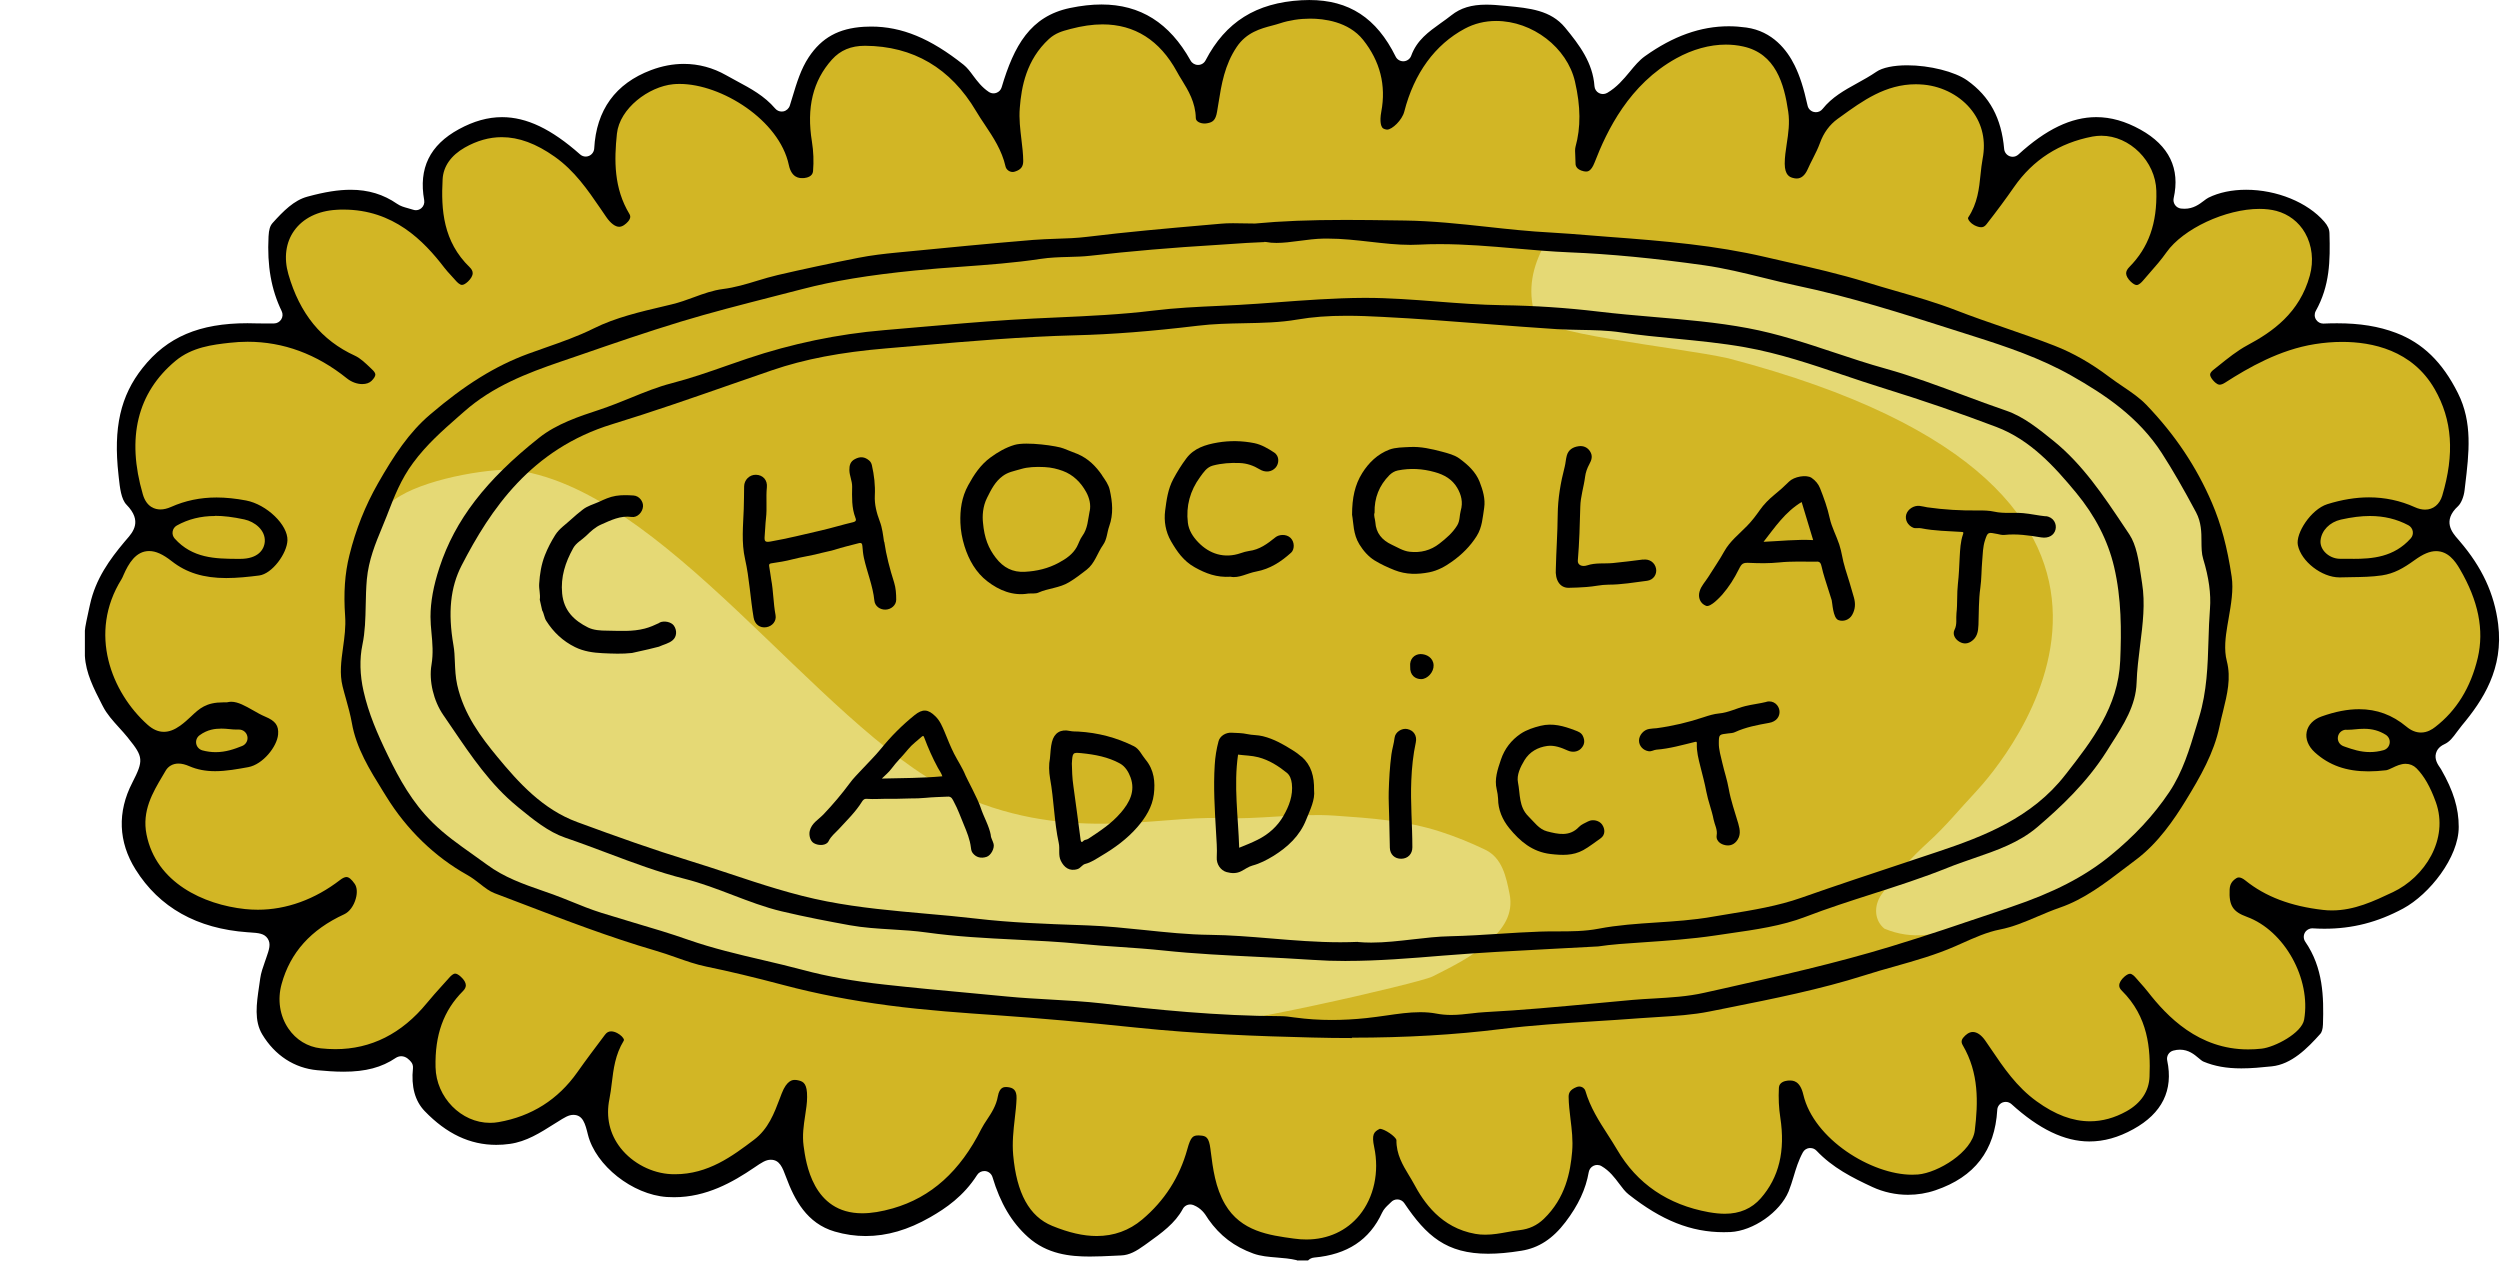
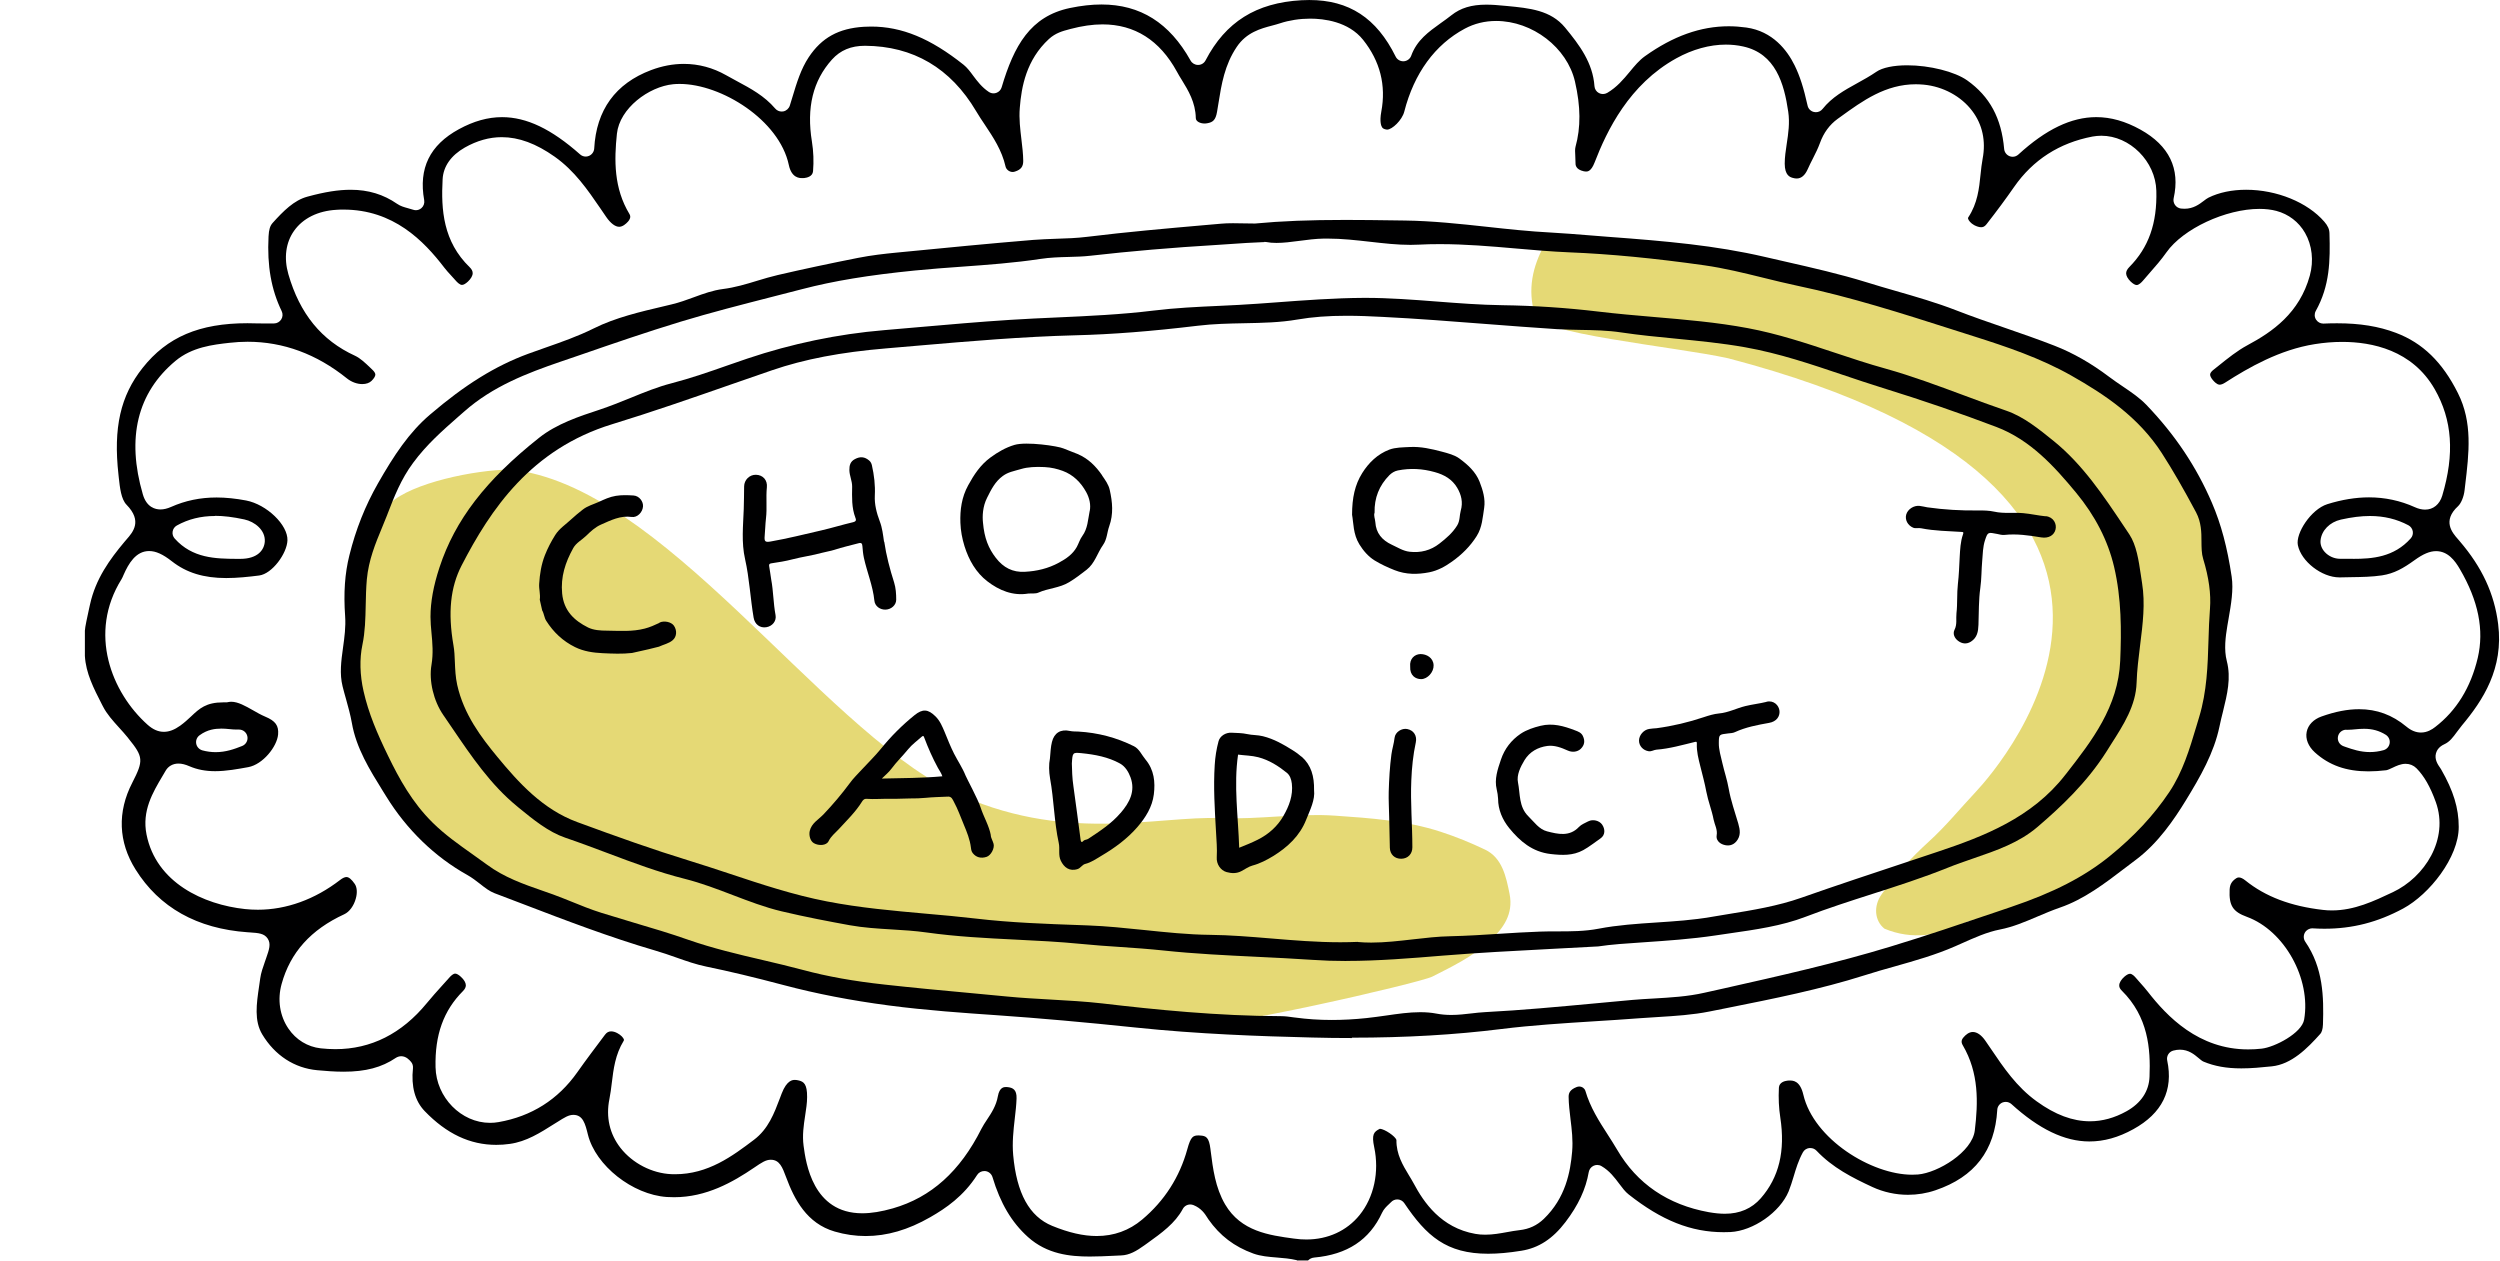
<svg xmlns="http://www.w3.org/2000/svg" fill="none" height="120" viewBox="0 0 238 120" width="238">
-   <path d="m38.363 99.819c.235-.114.477-.228.712-.342-2.072 1.146-4.494 1.666-6.858 1.474-2.464-.2-5.085-1.389-5.996-3.689-.712-1.795-.235-3.817.249-5.69.285-1.089.563-2.179.848-3.269-4.059-.37-8.204-1.41-11.38-3.967-1.631-1.31-3.026-3.19-2.927-5.277.1-2.101 1.688-3.952 1.624-6.053-.071-2.257-1.958-3.959-3.226-5.832-2.827-4.18-2.485-10.226.798-14.057.684-.797 1.524-1.602 1.595-2.656.036-.498-.114-.983-.263-1.46-1.196-3.917-2.186-8.325-.321-11.978 1.745-3.411 5.647-5.263 9.457-5.654 3.126-.321 6.544.299 8.752 2.535-3.197-2.165-5.32-6.21-5.277-10.069.007-.911.149-1.887.748-2.578.313-.363.726-.627 1.147-.869 1.09-.627 2.257-1.168 3.504-1.317 1.139-.135 2.286.057 3.418.264 2.208.413 4.444.919 6.352 2.094-.427-1.958-.826-4.137.192-5.861.805-1.36 2.307-2.115 3.767-2.72 1.047-.434 2.143-.833 3.269-.783 1.26.057 2.428.662 3.511 1.303 1.802 1.068 3.525 2.272 5.149 3.603-.014-2.094.477-4.187 1.431-6.053 1.552-3.041 5.704-4.237 9.008-3.361 3.304.876 6.003 3.169 8.588 5.398-.734-2.542.128-5.469 2.115-7.214 2.286-2.001 5.725-2.3 8.61-1.332s5.277 3.027 7.278 5.312c.634.719 1.275 1.503 2.179 1.837.741-2.521.014-5.54 1.638-7.606 1.139-1.446 3.098-1.937 4.928-2.129 2.1-.221 4.344-.142 6.138.968 2.379 1.467 3.653 4.529 6.317 5.362.256-1.738.804-3.504 2.008-4.771.662-.698 1.503-1.218 2.386-1.595 2.371-1.011 5.148-1.033 7.534-.05 2.385.983 4.344 2.955 5.305 5.341.947-.392 1.574-1.011 2.279-1.752 1.844-1.923 4.152-3.504 6.772-4.016 2.621-.513 5.555.199 7.314 2.2 1.524 1.738 2.599 6.587 2.521 6.537.662-.242 1.289-.356 1.83-.805 2.478-2.044 4.985-4.216 8.054-5.163s6.893-.313 8.659 2.364c1.503 2.286 1.161 5.362 2.443 7.776 1.538-3.667 5.134-6.381 9.087-6.865 2.606-.32 5.59.506 6.872 2.792.669 1.189.783 2.599.89 3.959.114 1.503.228 3.012.349 4.515 1.417-1.617 2.848-3.24 4.579-4.515 1.73-1.275 3.81-2.172 5.96-2.129 2.151.043 4.344 1.154 5.306 3.069 1.139 2.264.776 5.996-.328 8.275 2.037-1.175 3.796-3.269 6.074-3.845 2.279-.577 4.743-.641 6.936.199.862.328 1.71.826 2.194 1.617.299.491.441 1.075.513 1.645.413 3.482-1.653 6.851-4.323 9.122 2.649-.335 5.341-.669 7.983-.306s5.291 1.538 6.879 3.682c1.616 2.179 1.944 5.035 2.079 7.741.057 1.154.093 2.336-.192 3.454-.377 1.495-1.296 2.799-2.222 4.031-.035-.142 2.934 1.204 3.703 2.642.848 1.581 1.211 3.361 1.524 5.127.164.94.321 1.88.299 2.834-.057 2.143-1.025 4.187-2.343 5.882-1.317 1.695-2.976 3.083-4.614 4.465 1.702 1.602 2.848 3.788 3.204 6.096.527 3.454-2.328 6.708-5.433 8.296s-6.701 1.873-10.191 2.094c1.268 2.108 2.5 4.351 2.664 6.801.164 2.45-1.026 5.17-3.333 6.017-1.738.641-3.667.128-5.448-.391-1.987-.577-3.966-1.154-5.953-1.731.093 2.962-.527 6.359-3.062 7.912-1.56.954-3.518.982-5.32.648-2.656-.499-4.586-2.471-6.594-4.273-.57 2.5-1.816 5.889-3.696 7.634-2.094 1.937-5.312 2.272-8.047 1.46-2.734-.812-5.063-2.614-7.157-4.551-.569 2.293-1.21 4.708-2.891 6.36-2.393 2.35-6.324 2.471-9.421 1.182-3.098-1.289-5.555-3.718-7.933-6.089-.264 2.428-1.361 4.75-3.07 6.495-2.4 2.449-6.131 3.553-9.329 2.3-2.506-.983-4.386-3.069-6.152-5.099-1.738 2.058-3.276 4.764-5.683 5.968-2.407 1.203-5.747.833-8.204-.264-1.93-.862-3.382-2.521-4.593-4.251-.278-.399-.634-.855-1.125-.833-.285.007-.534.185-.762.356-1.93 1.452-3.639 3.268-5.868 4.201-2.35.983-5.149.833-7.378-.391-2.229-1.225-3.86-3.504-4.294-6.018-.071-.406-.164-.897-.548-1.054-.32-.135-.684.043-.99.221-2.763 1.652-5.113 4.009-8.075 5.27-2.962 1.26-7.0.997-8.681-1.745-.99-1.624-.961-3.774-2.179-5.227-1.367.705-3.026 1.332-4.394 2.037-1.787.918-3.646 1.858-5.654 1.929-1.909.072-3.817-.697-5.227-1.986s-2.329-3.077-2.67-4.964c-.121-.669-.378-1.538-1.054-1.524-.264 0-.491.157-.712.299-2.314 1.517-5.006 2.443-7.755 2.671-1.147.099-2.329.071-3.418-.292-1.09-.363-2.101-1.104-2.592-2.144-.377-.783-.442-1.68-.62-2.528-.242-1.146-.712-2.243-1.367-3.212.214.057.192.1.406.157" fill="#d2b625" />
  <path d="m114.104 97.397c-.406-.328-9.599-.734-12.818-.712-1.887.014-7.549-1.239-8.745-1.253-2.941-.029-5.889.199-8.816-.292-.299-.05-16.963-3.788-18.886-4.394-2.948-.919-5.982-1.538-8.902-2.549-1.253-.434-2.499-.833-3.525-1.695-.57-.484-1.239-.676-1.937-.79-2.927-.484-9.834-6.943-11.145-8.254-2.763-2.756-4.138-6.074-4.985-9.97-.064-.292-.477-6.957-.712-9.258-.271-2.613 1.666-4.073 1.609-6.651-.107-1.602.641-2.756 1.887-3.66 2.072-1.951 8.075-3.19 11.451-3.219 14.428 1.453 29.197 24.212 42.015 30.621 10.667 5.085 19.398 2.314 25.686 2.564 3.604.142 7.2-.484 10.81-.235 3.39.235 6.794.47 10.055 1.531 1.446.47 2.877 1.054 4.23 1.702 1.638.776 2.009 2.585 2.336 4.223.378 1.909-.584 3.283-1.937 4.515-1.602 1.46-3.525 2.393-5.426 3.354-1.175.598-21.264 5.241-22.268 4.415z" fill="#e5d975" />
  <path d="m146.114 29.945c-.705-2.364-.228-4.558.933-6.665-.029-1.032 31.882 4.316 33.94 5.612 2.606 1.645 12.141 3.732 13.58 4.415 1.866.883 3.205 2.685 5.042 3.667 3.155 1.681 5.526 4.066 7.392 7.114 1.403 2.286 3.368 5.063 3.233 7.734.712 2.136.52 10.383.712 12.818.206 2.628-4.33 11.515-5.697 14.242-1.724 3.439-5.106 3.261-7.834 5.697-1.801 1.609-9.364 2.756-10.404 3.283-2.407 1.225-4.985 1.645-7.612.548-.926-.734-1.083-2.136-.257-3.29 1.304-1.816 2.813-3.482 4.458-4.978 1.631-1.474 2.991-3.162 4.48-4.743 2.435-2.592 25.009-28.556-23.55-41.289-5.056-1.118-18.501-2.364-18.409-4.166z" fill="#e5d975" />
  <g fill="#000001">
    <path d="m123.469 119.972c-.656-.157-1.297-.207-1.916-.257-.783-.064-1.524-.121-2.236-.377-1.823-.663-3.176-1.695-4.28-3.262-.043-.057-.078-.114-.114-.178-.221-.349-.563-.876-1.31-1.175-.1-.035-.2-.057-.299-.057-.292 0-.57.157-.712.427-.734 1.368-2.009 2.279-3.347 3.241l-.307.22c-.769.556-1.438.933-2.2.962l-.741.035c-.747.036-1.517.072-2.257.072-1.887 0-4.066-.221-5.889-1.859-1.552-1.396-2.628-3.212-3.376-5.704-.093-.299-.349-.527-.662-.57-.036 0-.071-.007-.114-.007-.271 0-.534.135-.684.37-1.296 2.03-2.984 3.176-4.465 4.024-2.108 1.21-4.123 1.794-6.146 1.794-.983 0-1.973-.142-2.948-.427-2.663-.776-3.838-3.048-4.629-5.177-.349-.94-.62-1.659-1.46-1.659-.47 0-.862.263-1.574.747-2.051 1.396-4.565 2.82-7.62 2.82-.228 0-.463-.007-.698-.021-3.269-.221-6.779-2.991-7.513-5.932-.256-1.033-.47-1.887-1.389-1.887-.449 0-.833.242-1.531.684l-.264.163c-1.382.876-2.678 1.695-4.244 1.916-.442.064-.876.093-1.303.093-2.499 0-4.729-1.054-6.808-3.212-.926-.961-1.303-2.336-1.118-4.088.021-.22-.043-.448-.192-.612-.149-.171-.456-.527-.933-.527-.164 0-.37.064-.506.157-1.346.911-2.877 1.317-4.971 1.317-.869 0-1.759-.071-2.514-.142-2.172-.2-4.031-1.41-5.234-3.412-.776-1.296-.548-2.891-.299-4.579.036-.249.071-.498.107-.748.071-.527.264-1.068.463-1.638l.093-.264c.299-.862.484-1.381.157-1.887-.328-.498-.869-.534-1.695-.591l-.221-.014c-4.814-.342-8.403-2.357-10.668-5.982-1.638-2.614-1.745-5.476-.306-8.261 1.082-2.108 1.054-2.457-.363-4.202l-.064-.086c-.264-.328-.548-.641-.833-.954-.598-.662-1.161-1.282-1.538-2.022l-.1-.192c-.783-1.531-1.524-2.97-1.617-4.607v-2.407c0-.285.263-1.46.399-2.094l.093-.413c.534-2.436 1.887-4.287 3.269-5.939l.207-.242c.605-.691 1.524-1.738 0-3.297-.52-.527-.634-1.624-.741-2.585l-.029-.278c-.498-4.465.185-7.506 2.3-10.169 2.329-2.941 5.405-4.251 9.977-4.251.264 0 .527 0 .79.014.192 0 .392.007.591.007h1.154c.278 0 .534-.149.684-.385.149-.235.164-.534.043-.783-.997-2.058-1.396-4.316-1.253-7.114.036-.655.142-1.011.392-1.289 1.018-1.125 2.03-2.158 3.311-2.5 1.673-.456 2.948-.655 4.123-.655 1.673 0 3.119.442 4.415 1.339.32.221.655.313 1.018.413.157.043.321.086.513.15.086.028.171.043.256.043.192 0 .377-.071.527-.199.214-.185.313-.47.264-.755-.548-3.034.534-5.248 3.304-6.758 1.41-.769 2.756-1.147 4.109-1.147 2.336 0 4.693 1.125 7.427 3.546.15.135.342.207.534.207.107 0 .214-.021.313-.064.285-.121.477-.392.498-.698.199-3.675 2.022-6.188 5.412-7.47 1.04-.392 2.087-.591 3.126-.591 1.403 0 2.756.363 4.016 1.075.335.192.676.37 1.011.555 1.353.726 2.628 1.41 3.667 2.621.157.185.378.285.613.285.057 0 .107 0 .164-.014.285-.057.52-.271.612-.548.085-.278.171-.548.249-.812.413-1.374.812-2.678 1.552-3.796 1.232-1.859 2.848-2.749 5.241-2.898.235-.014.47-.021.698-.021 2.927 0 5.647 1.125 8.809 3.639.328.263.613.634.904 1.033.392.527.84 1.118 1.496 1.552.135.085.285.135.442.135.093 0 .185-.014.278-.05.242-.085.427-.285.498-.527 1.175-3.959 2.728-6.758 6.502-7.549 1.061-.221 2.065-.335 2.998-.335 3.703 0 6.48 1.745 8.488 5.341.143.256.413.413.705.413h.015c.299 0 .569-.171.705-.434 1.908-3.66 4.813-5.483 9.129-5.725.249-.014.498-.021.741-.021 3.795 0 6.409 1.709 8.225 5.384.135.278.42.449.726.449h.043c.32-.021.605-.228.712-.527.541-1.488 1.652-2.272 2.82-3.112.342-.242.683-.484 1.004-.741.883-.698 1.908-1.011 3.326-1.011.576 0 1.16.05 1.659.1l.32.028c2.137.207 4.152.399 5.512 2.044 1.389 1.681 2.649 3.368 2.806 5.59.021.278.178.527.427.655.121.064.249.093.378.093.142 0 .277-.036.405-.107.926-.541 1.546-1.289 2.151-2.015.463-.563.897-1.09 1.446-1.481 2.684-1.916 5.298-2.849 7.983-2.849.548 0 1.111.043 1.673.121 2.507.356 3.881 2.158 4.593 3.603.499 1.018.855 2.129 1.232 3.824.064.306.299.541.606.612.064.014.121.021.185.021.242 0 .477-.107.633-.306.898-1.125 2.066-1.773 3.305-2.457.605-.335 1.225-.677 1.816-1.082.576-.399 1.652-.62 2.941-.62 2.136 0 4.536.605 5.711 1.438 2.143 1.524 3.262 3.596 3.518 6.53.028.306.228.57.513.684.092.036.192.057.292.057.199 0 .391-.071.548-.214 2.621-2.4 5.042-3.561 7.413-3.561 1.396 0 2.777.392 4.223 1.196 2.72 1.517 3.781 3.71 3.148 6.523-.05.221 0 .456.128.641.128.185.327.306.555.342.121.014.235.021.349.021.848 0 1.417-.434 1.83-.748.164-.121.314-.242.449-.306 1.004-.498 2.243-.755 3.589-.755 2.92 0 5.847 1.196 7.442 3.041.334.385.484.719.491 1.104.078 2.621.036 4.992-1.303 7.392-.142.256-.135.57.021.819.15.235.406.385.684.385h.036c.434-.021.861-.029 1.289-.029 2.186 0 3.966.292 5.604.911 2.542.961 4.422 2.784 5.896 5.733 1.41 2.799 1.061 5.704.691 8.78l-.057.484c-.071.613-.327 1.225-.612 1.496-1.539 1.41-.549 2.542-.015 3.148l.164.192c2.129 2.485 3.297 4.992 3.661 7.89.534 4.237-1.446 7.256-3.454 9.656-.164.199-.321.406-.47.612-.371.506-.691.947-1.204 1.175-.527.242-.719.598-.79.855-.164.598.192 1.097.399 1.396.035.05.071.1.092.142 1.175 2.051 1.674 3.689 1.674 5.483 0 2.891-2.785 6.409-5.291 7.762-2.436 1.31-4.822 1.923-7.506 1.923-.363 0-.727-.014-1.097-.036-.014 0-.036 0-.05 0-.292 0-.562.157-.705.413-.149.271-.135.598.036.855 1.716 2.492 1.773 5.263 1.688 7.883-.015.47-.136.769-.243.883-1.253 1.403-2.755 2.913-4.635 3.104-1.026.107-1.959.193-2.892.193-1.417 0-2.556-.207-3.596-.641-.142-.057-.306-.2-.484-.349-.399-.335-.94-.791-1.766-.791-.2 0-.413.029-.627.086-.42.107-.676.527-.584.947.598 2.827-.484 5.028-3.226 6.537-1.431.791-2.798 1.168-4.187 1.168-2.357 0-4.786-1.168-7.42-3.561-.15-.135-.349-.206-.542-.206-.099 0-.206.021-.306.057-.285.121-.484.392-.498.698-.228 3.881-2.151 6.388-5.875 7.655-.848.292-1.731.435-2.628.435-1.168 0-2.336-.257-3.383-.741-1.929-.897-3.788-1.837-5.326-3.461-.157-.164-.364-.249-.584-.249-.036 0-.071 0-.107 0-.256.035-.484.185-.605.413-.421.769-.656 1.552-.883 2.314-.15.492-.292.954-.47 1.396-.826 1.987-3.369 3.76-5.541 3.874-.213.014-.434.014-.641.014-3.112 0-5.903-1.111-9.051-3.596-.327-.256-.605-.627-.897-1.018-.434-.577-.919-1.232-1.695-1.681-.121-.071-.263-.107-.406-.107-.114 0-.235.029-.342.079-.242.113-.406.334-.455.591-.285 1.637-.99 3.154-2.215 4.764-1.218 1.602-2.557 2.471-4.202 2.734-1.189.193-2.221.285-3.161.285-3.981 0-5.883-1.695-7.983-4.814-.136-.206-.364-.335-.613-.356-.021 0-.042 0-.057 0-.228 0-.441.093-.598.264-.064.071-.135.135-.206.199-.214.199-.478.449-.641.798-1.197 2.592-3.312 3.987-6.466 4.272-.264.022-.456.15-.584.278h-1.069zm-9.23-11.872c.584.029.855.164.997 1.296l.015.136c.22 1.737.448 3.532 1.381 5.127 1.51 2.571 4.187 2.934 6.545 3.254.448.065.833.086 1.196.086 2.044 0 3.845-.826 5.056-2.322 1.374-1.694 1.894-4.109 1.396-6.459-.257-1.21-.05-1.474.541-1.759.456.029 1.474.713 1.574 1.069-.022 1.36.619 2.414 1.182 3.347.157.263.32.52.463.79.947 1.78 2.592 4.223 5.868 4.8.306.057.612.078.947.078.726 0 1.424-.128 2.093-.249.392-.071.784-.142 1.175-.185.905-.1 1.653-.449 2.301-1.068 2.079-2.001 2.535-4.48 2.699-6.417.092-1.075-.036-2.1-.157-3.09-.086-.734-.171-1.425-.178-2.115 0-.328.092-.67.762-.933.078-.029.164-.05.242-.05.292 0 .527.199.584.392.463 1.595 1.317 2.919 2.143 4.201.3.47.599.933.883 1.417 1.895 3.248 4.836 5.249 8.731 5.954.57.099 1.068.149 1.531.149 1.417 0 2.564-.498 3.418-1.474 1.738-1.987 2.343-4.5 1.859-7.677-.142-.918-.185-1.851-.135-2.848.028-.52.562-.641.79-.669.086-.015.171-.015.249-.015.292 0 .976 0 1.289 1.353.99 4.216 6.474 7.613 10.355 7.613.185 0 .377-.007.555-.021 1.916-.164 5.163-2.144 5.412-4.188.321-2.656.406-5.476-1.146-8.118-.164-.278-.143-.506.078-.755.192-.228.506-.506.883-.506.399 0 .826.299 1.196.84.178.256.349.513.527.769 1.197 1.773 2.436 3.61 4.351 4.992 1.767 1.282 3.433 1.901 5.078 1.901 1.168 0 2.336-.32 3.475-.954 1.382-.769 2.144-1.908 2.193-3.297.107-2.649-.121-5.697-2.642-8.189-.17-.164-.249-.328-.242-.506.007-.249.185-.548.492-.819.206-.178.391-.278.534-.278.199 0 .427.235.541.37.15.178.306.349.463.527.235.264.47.527.691.812 1.837 2.357 4.828 5.49 9.549 5.49.42 0 .855-.021 1.289-.071 1.232-.135 3.824-1.474 4.045-2.77.669-3.895-1.88-8.467-5.448-9.777-1.346-.491-1.716-1.075-1.645-2.592.022-.498.207-.812.641-1.09.079-.05.157-.071.235-.071.171 0 .392.1.627.292 1.908 1.538 4.322 2.45 7.377 2.799.285.036.577.05.862.05 2.122 0 3.988-.883 5.797-1.738 3.019-1.424 5.362-5.028 4.087-8.581-.527-1.46-1.111-2.478-1.837-3.212-.278-.278-.641-.427-1.032-.427-.463 0-.883.199-1.254.377-.213.1-.456.214-.598.235-.605.071-1.161.107-1.688.107-2.122 0-3.745-.577-5.106-1.809-.626-.57-.911-1.282-.776-1.951.128-.655.648-1.196 1.417-1.467 1.303-.463 2.471-.691 3.568-.691 1.695 0 3.162.541 4.508 1.659.448.377.918.563 1.388.563.599 0 1.061-.299 1.353-.527 2.03-1.56 3.39-3.774 4.052-6.58.62-2.656.065-5.426-1.702-8.453-.462-.798-1.139-1.709-2.264-1.709-.605 0-1.239.271-2.065.869-1.047.755-1.923 1.26-3.084 1.438-.968.142-1.923.157-2.927.171-.349 0-.697.007-1.054.021h-.078c-1.68 0-3.639-1.524-3.952-3.069-.228-1.118 1.239-3.404 2.806-3.902 1.367-.427 2.699-.648 3.966-.648 1.517 0 2.984.313 4.358.933.342.157.677.235.983.235.776 0 1.382-.498 1.631-1.325 1.189-3.988.961-7.214-.719-10.148-2.137-3.717-5.968-4.494-8.809-4.494-.855 0-1.731.071-2.614.214-3.325.527-6.295 2.229-8.51 3.653-.206.135-.391.206-.534.206-.071 0-.278 0-.655-.442-.178-.214-.271-.413-.256-.548.014-.15.171-.306.292-.406l.519-.413c.876-.705 1.781-1.431 2.735-1.944 2.386-1.275 4.964-3.062 5.946-6.637.385-1.403.221-2.877-.456-4.059-.598-1.047-1.573-1.787-2.727-2.094-.484-.128-1.025-.192-1.609-.192-3.219 0-7.278 1.894-8.859 4.138-.492.698-1.054 1.346-1.652 2.022-.2.228-.406.463-.598.691-.129.149-.378.399-.584.399-.15 0-.349-.121-.57-.328-.278-.271-.427-.548-.434-.783 0-.192.099-.392.299-.598 1.844-1.859 2.663-4.166 2.577-7.271-.078-2.792-2.52-5.234-5.234-5.234-.284 0-.569.029-.847.078-3.155.605-5.661 2.215-7.456 4.793-.776 1.118-1.638 2.286-2.635 3.561-.185.242-.363.278-.505.278-.186 0-.421-.071-.663-.199-.327-.178-.541-.449-.584-.62-.014-.057 0-.086.022-.121.883-1.339 1.032-2.742 1.168-4.088.057-.52.106-1.018.199-1.503.32-1.681-.021-3.254-.99-4.536-1.054-1.403-2.784-2.336-4.629-2.507-.249-.021-.498-.036-.74-.036-2.884 0-5.056 1.567-7.15 3.083l-.299.214c-.762.555-1.332 1.325-1.681 2.3-.178.491-.413.961-.669 1.467-.171.335-.342.669-.491 1.011-.264.598-.62.897-1.054.897-.122 0-.25-.021-.392-.064-.242-.071-.741-.228-.748-1.346 0-.62.093-1.239.192-1.894.15-.976.3-1.987.143-3.055-.392-2.692-1.211-5.533-4.287-6.21-.534-.121-1.09-.178-1.652-.178-1.538 0-3.169.449-4.715 1.303-4.493 2.485-6.601 6.865-7.79 9.941-.328.84-.67.84-.805.84-.064 0-.128-.007-.199-.021-.819-.178-.812-.634-.805-.855 0-.206-.007-.413-.021-.62-.022-.328-.036-.634.021-.855.513-1.859.499-3.831-.05-6.217-.748-3.233-4.045-5.768-7.506-5.768-1.075 0-2.079.249-2.983.733-2.835 1.517-4.829 4.251-5.761 7.897-.207.812-1.154 1.716-1.645 1.716-.3-.036-.406-.135-.456-.206-.086-.121-.271-.506-.086-1.51.47-2.5-.114-4.8-1.73-6.829-1.403-1.759-3.76-2.022-5.042-2.022-.983 0-2.001.157-2.863.442-.249.085-.512.15-.769.221-1.082.285-2.428.648-3.354 2.022-1.161 1.723-1.46 3.575-1.745 5.369-.042.271-.085.541-.135.819-.135.798-.413.99-.911 1.082-.093.021-.193.029-.278.029-.406 0-.833-.192-.833-.52-.029-1.495-.72-2.628-1.332-3.625-.164-.263-.328-.527-.47-.798-1.631-2.984-4.016-4.494-7.079-4.494-.94 0-1.965.15-3.04.434l-.157.043c-.591.157-1.268.335-1.901.912-2.158 1.987-2.621 4.55-2.777 6.559-.086 1.047.043 2.051.157 3.019.086.705.164 1.367.171 2.037 0 .534-.221.826-.776 1.004-.078.029-.157.043-.235.043-.342 0-.612-.263-.669-.506-.356-1.574-1.182-2.799-1.972-3.988-.285-.427-.577-.855-.833-1.296-2.428-4.102-5.989-6.196-10.575-6.224-1.339 0-2.35.427-3.148 1.31-1.816 2.022-2.435 4.579-1.909 7.812.15.933.185 1.88.107 2.82-.043.513-.598.62-.833.648-.071 0-.135.007-.199.007-.249 0-1.011 0-1.275-1.253-.904-4.273-6.423-7.712-10.39-7.712-.214 0-.42.007-.62.028-2.322.228-5.099 2.293-5.355 4.714-.264 2.514-.299 5.184 1.196 7.648.171.278.014.548-.142.719-.199.221-.513.491-.84.491-.37 0-.812-.328-1.225-.926-.199-.285-.392-.57-.584-.855-1.196-1.745-2.428-3.546-4.33-4.892-1.773-1.253-3.418-1.859-5.042-1.859-1.182 0-2.364.335-3.518.99-1.31.748-2.044 1.795-2.108 3.019-.157 2.905.05 5.925 2.578 8.375.192.185.285.37.285.563 0 .242-.164.527-.449.798-.221.206-.42.32-.57.32-.214 0-.47-.264-.605-.42-.15-.178-.306-.342-.463-.513-.206-.221-.413-.449-.605-.698-1.973-2.578-4.857-5.54-9.607-5.54-.221 0-.449 0-.677.021-1.752.1-3.183.805-4.024 1.994-.797 1.118-.99 2.592-.548 4.13 1.082 3.767 3.155 6.309 6.345 7.769.498.228.983.691 1.453 1.139l.206.199c.128.121.278.299.278.456s-.135.377-.37.605c-.199.192-.506.299-.876.299-.498 0-1.033-.199-1.46-.541-2.877-2.314-6.053-3.489-9.457-3.489-.563 0-1.139.036-1.709.1-1.595.178-3.575.406-5.156 1.723-3.632 3.034-4.679 7.314-3.105 12.711.363 1.246 1.204 1.431 1.673 1.431.313 0 .648-.078 1.018-.242 1.346-.598 2.763-.897 4.33-.897.883 0 1.823.1 2.806.285 1.966.378 3.988 2.329 3.938 3.796-.043 1.246-1.453 3.19-2.699 3.347-1.004.128-2.087.242-3.133.242-2.143 0-3.781-.506-5.17-1.595-.862-.676-1.531-.976-2.165-.976-1.275 0-1.966 1.211-2.428 2.257-.071.171-.128.299-.199.42-3.205 5.141-.961 10.789 2.485 13.865.506.449 1.011.669 1.545.669.498 0 1.004-.192 1.552-.584.406-.292.734-.598 1.047-.89.79-.748 1.424-1.332 3.048-1.332h.278c.057 0 .114 0 .171-.021.107-.021.207-.036.321-.036.641 0 1.353.406 2.044.798.385.221.783.449 1.189.62.976.406 1.296.855 1.225 1.695-.1 1.161-1.453 2.856-2.841 3.112-.983.178-2.101.385-3.155.385-.919 0-1.716-.157-2.443-.47-.392-.171-.734-.256-1.047-.256-.527 0-.969.249-1.218.676l-.306.52c-.919 1.552-1.966 3.304-1.517 5.555.911 4.593 5.441 6.68 9.372 7.1.406.043.826.064 1.232.064 2.713 0 5.426-.983 7.826-2.834.235-.185.449-.278.605-.278.221 0 .484.214.783.648.221.313.264.833.107 1.396-.185.691-.613 1.275-1.097 1.496-3.183 1.467-5.141 3.639-5.968 6.644-.413 1.488-.178 3.034.648 4.244.726 1.068 1.823 1.738 3.076 1.88.47.05.94.078 1.396.078 3.39 0 6.316-1.474 8.695-4.372.47-.57.976-1.139 1.474-1.688.235-.263.47-.52.705-.783.114-.128.342-.349.527-.349.142 0 .335.107.548.306.299.271.463.555.47.798 0 .185-.086.37-.271.555-1.859 1.866-2.685 4.173-2.614 7.257.064 2.87 2.443 5.291 5.184 5.291.271 0 .548-.021.819-.071 3.133-.549 5.654-2.137 7.492-4.743.848-1.203 1.738-2.378 2.642-3.582.164-.214.342-.313.577-.313.178 0 .385.057.584.164.356.185.591.456.634.612.007.036.014.064-.021.121-.805 1.317-.969 2.685-1.132 4.009-.064.534-.128 1.04-.228 1.538-.349 1.717.021 3.326 1.061 4.658 1.147 1.46 2.998 2.414 4.835 2.492.121 0 .235.007.349.007 3.162 0 5.476-1.737 7.513-3.275 1.374-1.033 1.93-2.528 2.478-3.974l.164-.434c.498-1.297 1.068-1.297 1.26-1.297.114 0 .249.022.385.057.434.114.79.314.776 1.581 0 .57-.093 1.14-.185 1.752-.142.926-.285 1.88-.149 2.891.214 1.588.862 6.417 5.583 6.417.869 0 1.823-.157 2.92-.47 3.639-1.047 6.395-3.525 8.425-7.57.149-.292.335-.577.534-.876.413-.62.876-1.325 1.032-2.222.157-.883.598-.883.79-.883.057 0 .114 0 .178.014.442.057.84.228.812 1.068-.021.634-.093 1.261-.171 1.93-.128 1.118-.256 2.272-.15 3.468.328 3.639 1.538 5.847 3.71 6.737 1.581.648 2.969.968 4.244.968 1.631 0 3.091-.527 4.323-1.566 2.122-1.781 3.567-4.038 4.301-6.701.328-1.204.548-1.311 1.089-1.311zm-93.224-38.732c-.498 0-1.253.064-2.022.634-.249.185-.37.491-.313.798.057.306.285.548.584.634.42.114.847.171 1.268.171.968 0 1.78-.292 2.528-.591.37-.15.577-.548.484-.933-.085-.37-.413-.627-.783-.627-.021 0-.043 0-.064 0-.064 0-.128 0-.192 0-.214 0-.434-.021-.655-.043-.278-.029-.555-.05-.84-.05zm202.35.1c-.384 0-.719.271-.79.655-.079.399.149.783.534.919l.199.071c.655.228 1.403.484 2.3.484.435 0 .855-.057 1.297-.178.313-.085.541-.342.591-.662.049-.32-.1-.634-.371-.805-.626-.392-1.282-.57-2.065-.57-.292 0-.577.021-.854.05-.228.021-.442.043-.663.043 0 0-.163 0-.178 0zm-202.898-20.345c-1.353 0-2.542.299-3.632.904-.214.121-.363.328-.399.57-.043.242.029.484.192.669 1.688 1.894 3.917 1.923 5.882 1.937h.37c1.659 0 2.279-.855 2.329-1.652.064-1.082-.954-1.887-1.944-2.101-1.089-.235-1.98-.342-2.799-.342zm203.553 4.08c1.809 0 3.882-.15 5.484-1.951.164-.185.235-.434.192-.676-.043-.242-.199-.456-.413-.57-1.118-.591-2.314-.883-3.667-.883-.834 0-1.738.114-2.763.342-1.069.242-1.845 1.04-1.937 1.987-.036.385.106.776.406 1.104.363.399.911.641 1.459.641h1.247z" />
    <path d="m128.724 98.822c-1.275 0-2.549-.014-3.824-.05-4.971-.121-10.853-.328-16.749-.947-4.907-.513-9.236-.897-13.246-1.175-3.012-.206-6.758-.463-10.312-.933-3.596-.477-6.851-1.104-9.963-1.93-2.849-.755-5.199-1.317-7.385-1.766-.969-.199-1.909-.527-2.913-.883-.627-.221-1.282-.449-1.944-.641-4.316-1.26-8.595-2.898-12.74-4.486-.855-.328-1.709-.655-2.564-.976-.484-.185-.919-.52-1.374-.883-.377-.292-.769-.598-1.225-.855-3.091-1.723-5.761-4.308-7.712-7.47l-.328-.527c-1.246-2.008-2.535-4.08-2.948-6.473-.135-.769-.349-1.531-.555-2.272-.114-.406-.228-.805-.328-1.211-.299-1.204-.135-2.414.043-3.703.135-.969.271-1.965.199-2.977-.157-2.222-.029-4.066.406-5.804.612-2.471 1.503-4.707 2.72-6.843 1.538-2.699 2.97-4.849 4.935-6.53 3.347-2.863 6.231-4.65 9.357-5.804.541-.199 1.089-.392 1.638-.584 1.524-.534 3.098-1.082 4.615-1.837 2.051-1.025 4.429-1.581 6.73-2.122l.684-.164c.748-.178 1.453-.434 2.129-.684.926-.342 1.802-.655 2.742-.776 1.139-.142 2.236-.47 3.297-.797.634-.192 1.282-.385 1.923-.534 2.421-.563 4.999-1.111 7.662-1.638 1.26-.249 2.542-.392 3.632-.498l.591-.057c4.08-.399 8.296-.812 12.448-1.154.705-.057 1.431-.078 2.137-.107.99-.029 2.015-.064 3.04-.192 3.711-.456 7.506-.79 11.174-1.111l1.545-.135c.328-.029.684-.043 1.118-.043.335 0 .662.007.997.014.349.007.691.014 1.033.014h.078c2.492-.235 5.141-.342 8.609-.342 1.546 0 3.098.021 4.643.043l1.019.014c2.599.036 5.248.32 7.805.598 2.001.221 4.073.442 6.124.548 1.175.064 2.378.164 3.539.256.627.05 1.261.107 1.887.149 5.555.413 10.184.819 14.884 1.909.655.15 1.303.299 1.958.449 2.564.584 5.22 1.189 7.727 1.965.933.292 1.865.563 2.805.833 1.902.548 3.86 1.111 5.726 1.837 1.538.598 3.126 1.147 4.657 1.673 1.56.541 3.176 1.097 4.722 1.702 1.773.691 3.51 1.688 5.177 2.948.42.321.861.613 1.296.912.833.562 1.623 1.097 2.279 1.78 2.72 2.834 4.757 5.882 6.231 9.315.868 2.015 1.467 4.251 1.88 7.036.185 1.239-.057 2.628-.292 3.981l-.121.698c-.171 1.047-.335 2.25-.05 3.354.42 1.624.035 3.162-.363 4.793-.122.477-.235.947-.335 1.431-.52 2.507-1.816 4.771-3.212 7.05-1.096 1.787-2.62 4.045-4.728 5.626-.342.256-.684.52-1.033.783-1.93 1.474-3.924 2.998-6.21 3.781-.74.256-1.459.562-2.15.855-1.189.506-2.322.99-3.561 1.232-1.246.242-2.471.798-3.653 1.325l-.612.271c-1.845.812-3.832 1.374-5.747 1.916-.947.263-1.923.541-2.877.847-4.216 1.339-8.667 2.229-12.982 3.091l-1.781.356c-1.588.32-3.275.427-4.906.527-.584.036-1.161.071-1.745.114-1.438.114-2.877.199-4.322.292-2.906.185-5.904.37-8.838.734-4.451.555-9.108.826-14.249.826zm-8.339-75.777c-1.182.043-2.229.114-3.233.185-.427.028-.854.057-1.275.085-4.294.256-8.246.598-12.091 1.033-.684.078-1.361.093-2.08.114-.862.021-1.752.05-2.642.185-2.478.377-5.035.563-7.506.741-1.46.107-2.97.214-4.451.363-4.422.442-7.734.99-10.739 1.773-.961.249-1.923.498-2.884.741-2.856.734-5.818 1.488-8.702 2.364-3.204.976-6.416 2.079-9.521 3.155l-1.937.662c-3.126 1.075-6.409 2.321-9.136 4.736l-.57.498c-1.481 1.303-3.019 2.656-4.287 4.38-1.154 1.552-1.802 3.226-2.428 4.842l-.05.135c-.149.392-.313.783-.477 1.175-.634 1.524-1.282 3.098-1.453 4.942-.071.819-.093 1.645-.107 2.443-.028 1.31-.057 2.549-.313 3.781-.285 1.353-.242 2.884.107 4.422.477 2.108 1.282 3.995 2.343 6.174 1.047 2.158 2.286 4.422 4.237 6.345 1.161 1.147 2.485 2.079 3.76 2.984.463.328.933.662 1.389.997 1.659 1.232 3.511 1.873 5.312 2.5.662.228 1.353.47 2.001.734l.676.271c.947.385 1.923.783 2.927 1.097 1.025.32 2.065.634 3.098.94 1.716.506 3.489 1.032 5.184 1.631 2.336.812 4.743 1.381 7.071 1.923 1.268.299 2.578.605 3.853.947 2.272.612 4.807 1.068 7.755 1.389 2.692.299 5.434.555 8.083.798 1.204.114 2.407.228 3.618.342 1.374.135 2.763.206 4.109.285 1.623.092 3.304.185 4.927.37 5.028.591 10.981 1.196 16.992 1.211.398 0 .819.057 1.253.121l.128.014c1.097.149 2.258.228 3.454.228 1.047 0 2.151-.057 3.29-.178.627-.064 1.246-.157 1.873-.242 1.132-.164 2.2-.32 3.261-.32.563 0 1.069.043 1.546.135.448.085.911.128 1.41.128.676 0 1.317-.078 1.937-.149.434-.05.861-.1 1.296-.121 3.446-.178 6.943-.506 10.318-.819 1.232-.114 2.464-.235 3.696-.342.67-.057 1.346-.1 2.023-.135 1.595-.093 3.24-.185 4.828-.548l1.916-.427c5.198-1.168 10.582-2.378 15.802-3.967 3.382-1.025 6.772-2.179 10.055-3.29l1.424-.484c4.059-1.374 6.95-2.863 9.379-4.828 2.336-1.894 4.194-3.888 5.683-6.11 1.281-1.916 1.936-4.109 2.57-6.231l.271-.904c.74-2.436.819-4.921.89-7.328.029-.99.064-2.015.142-3.005.107-1.374-.106-2.962-.648-4.729-.156-.506-.156-1.068-.163-1.659 0-.862-.015-1.83-.513-2.77-1.225-2.293-2.229-4.038-3.262-5.64-2.229-3.454-5.447-5.583-8.595-7.37-2.934-1.666-6.188-2.763-9.265-3.739l-2.036-.648c-4.793-1.531-9.749-3.119-14.784-4.173-1.09-.228-2.2-.506-3.276-.769-1.823-.449-3.703-.911-5.604-1.182-4.743-.669-8.937-1.075-12.826-1.232-1.709-.071-3.446-.221-5.134-.37-2.357-.206-4.793-.413-7.221-.413-.691 0-1.36.014-2.001.05-.263.014-.52.021-.783.021-1.254 0-2.507-.142-3.824-.292-1.325-.149-2.692-.306-4.067-.306-.121 0-.242 0-.363 0-.812.014-1.595.121-2.357.221-.755.1-1.474.192-2.151.192-.363 0-.683-.028-.975-.085-.05-.007-.1-.014-.15-.014-.007 0-.021 0-.028 0z" />
    <path d="m128.161 91.487c-1.132 0-2.179-.036-3.197-.107-1.773-.121-3.575-.206-5.32-.292-2.912-.142-5.924-.285-8.858-.598-1.41-.149-2.835-.249-4.209-.342-1.196-.078-2.428-.164-3.632-.285-2.093-.206-4.223-.313-6.281-.413-2.777-.135-5.654-.285-8.446-.677-1.111-.157-2.25-.228-3.347-.292-1.317-.078-2.685-.164-3.981-.399-1.909-.349-4.18-.776-6.487-1.325-1.588-.377-3.147-.976-4.657-1.552-1.467-.563-2.984-1.139-4.551-1.538-2.507-.627-4.971-1.552-7.349-2.45-1.31-.491-2.671-1.004-4.031-1.467-1.609-.548-3.055-1.73-4.458-2.877l-.142-.121c-2.499-2.044-4.337-4.75-6.117-7.37-.299-.434-.591-.869-.89-1.303-.933-1.346-1.389-3.269-1.132-4.778.185-1.104.092-2.101 0-3.062-.05-.527-.093-1.018-.093-1.517 0-1.41.278-2.948.855-4.7 1.474-4.501 4.394-8.31 9.478-12.341 1.673-1.332 3.831-2.044 5.74-2.671 1.004-.335 2.001-.734 2.962-1.125 1.339-.548 2.606-1.061 3.91-1.396 1.83-.477 3.618-1.097 5.334-1.702.627-.221 1.246-.434 1.88-.648 4.237-1.424 8.61-2.336 13.003-2.706 1.097-.093 2.186-.185 3.283-.285 2.87-.249 5.832-.513 8.752-.698 1.474-.093 2.948-.164 4.422-.228 3.02-.135 6.146-.278 9.215-.655 2.072-.256 4.195-.356 6.253-.449 1.21-.057 2.456-.114 3.688-.206l1.667-.121c2.756-.206 5.611-.42 8.417-.434h.178c2.25 0 4.551.178 6.772.349 2.037.157 4.138.32 6.231.349 3.077.043 6.146.249 9.123.605 1.787.214 3.596.37 5.348.52 2.927.249 5.96.506 8.909 1.061 2.82.527 5.568 1.438 8.225 2.322 1.588.527 3.225 1.075 4.878 1.531 2.499.698 4.977 1.624 7.377 2.514 1.346.506 2.742 1.018 4.131 1.496 1.637.563 3.09 1.745 4.5 2.884 2.763 2.236 4.764 5.241 6.701 8.14l.499.748c.669 1.004.89 2.464 1.096 3.874.036.256.079.506.114.755.314 1.944.072 3.874-.185 5.918-.142 1.168-.299 2.371-.335 3.575-.071 2.172-1.224 3.974-2.449 5.889l-.399.634c-1.908 3.019-4.401 5.334-6.587 7.207-1.752 1.495-3.86 2.222-6.096 2.991-.826.285-1.673.577-2.499.911-2.322.933-4.757 1.716-7.115 2.471-2.107.676-4.279 1.374-6.394 2.186-2.222.855-4.743 1.218-7.186 1.567-.456.064-.904.128-1.353.199-2.328.349-4.686.506-6.765.648-1.723.114-3.212.214-4.408.399-1.631.093-3.141.171-4.558.242-3.646.192-6.793.356-9.855.605l-.392.029c-3.02.249-6.139.506-9.179.506zm1.09-1.809c.413.036.833.057 1.289.057 1.303 0 2.649-.157 3.952-.306 1.182-.135 2.4-.278 3.596-.299 1.567-.036 3.148-.135 4.679-.235 1.261-.078 2.571-.164 3.853-.206.527-.021 1.061-.021 1.595-.021 1.303 0 2.656 0 3.974-.256 1.808-.349 3.688-.47 5.511-.591 1.717-.114 3.49-.228 5.242-.534.527-.093 1.061-.178 1.588-.264 2.321-.377 4.721-.769 6.964-1.56 3.383-1.189 6.844-2.336 10.191-3.447l2.798-.933c4.394-1.467 8.952-3.233 12.114-7.292l.114-.142c2.435-3.126 4.949-6.359 5.134-10.746.121-2.849.128-5.911-.584-8.944-.584-2.485-1.802-4.864-3.625-7.064-2.058-2.485-4.344-5.021-7.591-6.252-3.432-1.303-7.064-2.549-10.789-3.703-1.267-.392-2.549-.826-3.781-1.239-2.998-1.011-6.096-2.065-9.35-2.642-2.201-.392-4.437-.605-6.594-.819-1.702-.164-3.469-.335-5.185-.591-1.317-.199-2.635-.221-3.902-.242-.734-.014-1.496-.029-2.229-.071-2.25-.142-4.494-.32-6.737-.491-3.233-.249-6.573-.513-9.863-.676-1.082-.057-2.236-.107-3.411-.107-1.78 0-3.268.114-4.678.356-1.674.292-3.347.32-5.121.356-1.424.029-2.898.057-4.358.235-4.458.534-8.168.826-11.672.912-5.006.128-10.062.562-14.947.983-1.026.085-2.044.178-3.069.264-4.322.363-7.776 1.025-10.853 2.079-1.325.456-2.642.919-3.967 1.374-3.675 1.282-7.477 2.606-11.244 3.76-7.741 2.364-11.601 8.125-14.349 13.452-1.068 2.072-1.317 4.486-.776 7.598.093.52.114 1.054.135 1.609.029.691.057 1.41.221 2.158.627 2.82 2.3 5.013 3.817 6.851 2.051 2.485 4.33 5.006 7.62 6.217 3.931 1.446 7.249 2.628 10.639 3.667 1.289.399 2.599.826 3.86 1.246 2.977.99 6.053 2.015 9.258 2.635 3.14.612 6.331.89 9.421 1.168 1.574.135 3.197.285 4.793.47 3.276.385 6.644.506 9.898.62l.762.029c1.766.064 3.568.256 5.313.434 2.058.214 4.187.442 6.302.463 1.916.021 3.796.178 5.782.342 2.144.178 4.359.363 6.623.363.556 0 1.111-.014 1.674-.036z" />
    <path d="m62.774 59.298c-.449.214-.897.413-1.389.541-1.196.313-2.393.214-3.596.199-.627 0-1.275-.043-1.802-.299-1.339-.669-2.314-1.602-2.471-3.24-.149-1.581.299-2.955 1.054-4.316.285-.513.812-.769 1.218-1.161.434-.42.869-.84 1.446-1.089.926-.406 1.823-.869 2.905-.719.534.078 1.032-.442 1.075-.99.043-.463-.342-1.018-.904-1.054-.563-.036-1.118-.057-1.688.036-.577.093-1.097.335-1.602.57-.52.235-1.097.385-1.545.741-.37.292-.733.584-1.075.904-.527.498-1.154.89-1.545 1.517-.385.612-.712 1.239-.976 1.909-.349.89-.491 1.794-.548 2.727-.036.52.135 1.011.057 1.524.078.335.149.677.228 1.011.185.313.192.691.385.99.684 1.082 1.588 1.937 2.749 2.507.826.406 1.723.534 2.628.577.933.043 1.859.086 2.792-.021.812-.164 2.493-.57 2.557-.598.442-.207.947-.299 1.317-.62.399-.342.42-.947.107-1.389-.249-.349-.926-.498-1.367-.285z" />
    <path d="m104.925 45.256c-.591-.862-1.318-1.602-2.343-2.037-.442-.185-.905-.342-1.339-.527-.52-.228-3.532-.676-4.671-.335-.833.249-1.581.684-2.279 1.196-.961.705-1.574 1.645-2.122 2.649-.62 1.125-.783 2.329-.741 3.568.028.755.164 1.496.392 2.229.413 1.317 1.09 2.507 2.172 3.34 1.125.869 2.443 1.41 3.895 1.168.363-.029.698.029.954-.086.947-.427 2.015-.434 2.941-.997.591-.356 1.125-.769 1.659-1.182.791-.612 1.019-1.588 1.567-2.364.385-.541.378-1.196.591-1.787.413-1.154.306-2.286.05-3.44-.114-.534-.441-.961-.733-1.389zm-1.19 3.404c-.163.798-.178 1.659-.697 2.364-.235.321-.342.705-.527 1.047-.385.691-1.004 1.118-1.702 1.495-1.019.555-2.108.812-3.248.869-1.147.064-2.037-.392-2.756-1.325-.705-.912-1.097-1.887-1.225-3.354-.064-.591-.043-1.524.399-2.386.377-.755.755-1.524 1.488-2.058.52-.377.99-.442 1.766-.669.598-.178 1.367-.221 2.2-.178.677.036 1.211.171 1.738.363.99.363 1.723 1.089 2.229 2.008.32.577.463 1.225.342 1.816z" />
    <path d="m84.159 51.572c-.093-.648-.164-1.317-.406-1.944-.299-.79-.513-1.617-.47-2.45.05-.983-.064-1.937-.278-2.884-.036-.164-.114-.335-.271-.463-.413-.342-.826-.399-1.339-.128-.442.228-.541.598-.534 1.047.007.541.271 1.026.264 1.588-.014.983-.057 1.987.306 2.941.064.171.135.349-.214.434-1.004.235-1.994.541-3.005.776-1.609.37-3.212.776-4.843 1.061-.534.093-.62 0-.57-.548.05-.541.057-1.09.121-1.638.121-.99-.014-1.98.086-2.97.071-.677-.363-1.182-1.047-1.196-.612-.007-1.111.491-1.118 1.111-.007.719-.014 1.431-.036 2.151-.057 1.595-.235 3.19.128 4.778.413 1.83.498 3.717.812 5.562.107.641.605 1.011 1.211.911.57-.093.983-.584.876-1.154-.214-1.139-.206-2.3-.413-3.39-.071-.449-.121-.855-.192-1.253-.029-.171 0-.256.199-.285.684-.1 1.36-.206 2.037-.385.926-.242 1.887-.363 2.806-.62.385-.107.776-.157 1.154-.278.762-.249 1.552-.427 2.329-.634.271-.071.328.05.349.278.029.378.064.755.142 1.118.299 1.36.855 2.663.997 4.066.05.534.541.883 1.075.862.527-.021 1.011-.427 1.004-.954 0-.548-.036-1.111-.199-1.631-.406-1.275-.748-2.564-.94-3.888z" />
-     <path d="m175.639 54.029c-.235-.719-.299-1.474-.541-2.193-.278-.84-.72-1.645-.905-2.492-.214-.99-.555-1.93-.926-2.87-.149-.377-.427-.726-.804-.983-.506-.335-1.674-.114-2.144.356-.441.442-.904.855-1.396 1.253-.519.427-.997.904-1.388 1.46-.371.527-.762 1.047-1.225 1.517-.755.776-1.624 1.446-2.165 2.421-.463.84-1.018 1.624-1.524 2.443-.285.456-.676.833-.826 1.381-.157.555.057 1.132.62 1.353.434.171 1.388-.897 1.545-1.068.634-.726 1.146-1.545 1.574-2.407.285-.57.391-.648 1.061-.612.926.043 1.851.05 2.777-.043 1.168-.121 2.35-.071 3.511-.071.391-.057.47.185.534.47.085.385.192.762.306 1.132.214.691.434 1.374.655 2.065.064.192.107 1.702.641 1.894.456.171 1.033-.014 1.303-.491.314-.555.328-1.09.171-1.659-.27-.954-.555-1.909-.861-2.856zm-7.748-2.45c1.075-1.374 2.044-2.834 3.625-3.788.356 1.154.719 2.364 1.096 3.625-1.574-.078-3.126.093-4.714.164z" />
    <path d="m138.929 43.646c-.449-.328-1.069-.491-1.66-.648-1.004-.264-2.015-.498-3.062-.442-.655.036-1.353.028-1.944.249-1.125.427-1.965 1.253-2.578 2.229-.698 1.111-.968 2.364-.968 3.974.142.755.092 1.844.698 2.82.377.612.854 1.154 1.431 1.517.591.363 1.246.669 1.916.933 1.096.434 2.193.42 3.297.206.797-.157 1.517-.548 2.179-1.025.94-.669 1.737-1.46 2.35-2.436.52-.833.562-1.766.705-2.671.128-.847-.121-1.681-.434-2.485-.371-.947-1.126-1.631-1.923-2.215zm.135 4.963c-.128.456-.064.954-.335 1.403-.434.712-1.054 1.239-1.695 1.738-.826.648-1.787.897-2.841.776-.62-.071-1.139-.413-1.695-.669-.933-.434-1.502-1.111-1.566-2.143-.022-.321-.179-.634-.072-.904-.035-1.417.442-2.592 1.41-3.575.207-.206.485-.385.805-.449 1.182-.235 2.343-.171 3.511.157.933.256 1.666.698 2.136 1.488.399.676.57 1.389.342 2.179z" />
-     <path d="m121.403 51.166c-.74.598-1.502 1.168-2.506 1.289-.257.036-.513.114-.762.199-1.588.555-3.006.071-4.059-1.025-.513-.527-.905-1.147-.99-1.859-.193-1.581.206-3.055 1.168-4.365.32-.434.626-.926 1.21-1.082.833-.221 1.695-.278 2.55-.242.69.021 1.331.249 1.901.598.52.321 1.139.285 1.538-.178.306-.356.385-1.068-.157-1.424-.576-.378-1.196-.748-1.887-.89-1.146-.228-2.321-.256-3.489-.057s-2.258.541-2.977 1.503c-.47.627-.876 1.282-1.246 1.973-.52.976-.641 1.994-.776 3.012-.128.997.043 2.001.555 2.898.57.983 1.19 1.894 2.265 2.493 1.047.584 2.079.983 3.404.897.804.164 1.595-.342 2.457-.498 1.303-.242 2.35-.926 3.311-1.794.32-.285.363-.997-.05-1.403-.42-.406-1.118-.328-1.445-.057z" />
    <path d="m194.745 49.151c-.719-.071-1.417-.235-2.136-.299-.919-.085-1.831.064-2.756-.142-.477-.107-1.019-.121-1.539-.114-1.616.021-3.233-.071-4.835-.299-.242-.043-.484-.107-.733-.135-.556-.064-1.133.32-1.275.826-.135.498.142 1.025.655 1.246.249.107.513 0 .762.057 1.275.256 2.564.264 3.853.349.163.007.213.021.135.235-.242.691-.271 1.438-.313 2.158-.043.855-.072 1.716-.171 2.557-.107.933-.029 1.866-.136 2.792-.057.52.079 1.054-.185 1.574-.192.385 0 .805.349 1.061.371.271.791.335 1.218.064.598-.385.691-.969.712-1.602.043-1.175.014-2.35.178-3.518.121-.847.1-1.709.178-2.564.057-.662.057-1.339.271-1.98.256-.769.277-.762 1.161-.584.22.043.434.114.676.092 1.175-.128 2.343.043 3.504.235.74.121 1.239-.228 1.367-.748.135-.527-.178-1.196-.94-1.275z" />
-     <path d="m156.411 53.267c-.954.121-1.908.242-2.862.335-.819.078-1.645-.05-2.45.221-.52.171-.926-.057-.89-.456.142-1.709.192-3.418.235-5.127.021-.969.334-1.887.455-2.841.05-.413.2-.833.399-1.196.235-.42.349-.812.071-1.239-.242-.378-.633-.548-1.082-.484-.555.078-.983.342-1.132.904-.093.342-.107.705-.193 1.04-.391 1.51-.655 3.019-.669 4.6-.014 1.723-.142 3.447-.178 5.12-.085 1.082.392 1.823 1.211 1.816.569 0 1.146-.043 1.723-.078.691-.043 1.374-.221 2.065-.221 1.246 0 2.464-.214 3.689-.37.598-.078.954-.605.855-1.154-.114-.591-.627-.94-1.232-.862z" />
    <path d="m94.335 79.551c-.171-.947-.691-1.773-.983-2.685-.256-.798-1.332-2.777-1.431-3.034-.292-.734-.741-1.389-1.097-2.087-.342-.676-.613-1.374-.897-2.065-.228-.534-.442-1.061-.869-1.481-.705-.698-1.225-.734-1.994-.114-1.182.954-2.25 2.022-3.204 3.205-.563.691-1.211 1.317-1.816 1.973-.392.427-.819.84-1.147 1.296-.769 1.04-1.602 2.022-2.493 2.962-.477.498-1.139.84-1.317 1.581-.093.406.036.961.392 1.168.463.271 1.203.235 1.403-.192.228-.47.613-.755.947-1.118.79-.862 1.638-1.673 2.25-2.67.071-.114.206-.249.363-.242.79.057 1.581-.021 2.364 0 .627.014 1.246-.036 1.866-.036.47 0 .961-.007 1.438-.057.691-.071 1.389-.078 2.079-.114.413-.05.506.285.634.52.37.676.62 1.41.919 2.115.306.734.598 1.446.691 2.229.021.178.05.363.178.52.313.392.769.527 1.31.349.42-.135.776-.826.669-1.232-.071-.271-.228-.527-.278-.805zm-10.383-5.434c.32-.321.662-.591.911-.933.484-.655 1.082-1.225 1.595-1.859.363-.449.862-.805 1.296-1.196.149-.135.192-.029.235.093.37.983.79 1.937 1.296 2.87.149.271.342.527.427.812-1.916.171-3.824.171-5.768.214z" />
    <path d="m123.91 72.046c-.249-.221-.52-.42-.805-.598-.904-.57-1.816-1.097-2.877-1.36-.498-.128-1.011-.093-1.509-.206-.478-.107-.983-.1-1.482-.128-.555-.029-1.096.313-1.232.812-.199.741-.32 1.503-.363 2.257-.135 2.115 0 4.223.121 6.331.043.819.121 1.638.072 2.464-.043.648.37 1.246.932 1.403.485.135.976.149 1.432-.1.342-.178.662-.42 1.032-.52.72-.192 1.368-.534 1.966-.897 1.388-.855 2.549-1.937 3.147-3.461.385-.961.862-1.894.755-2.827.022-1.303-.263-2.364-1.182-3.183zm-1.73 5.64c-.563.969-1.382 1.723-2.45 2.257-.563.285-1.14.513-1.759.762-.093-2.984-.534-5.925-.107-8.866.648.086 1.296.086 1.923.249 1.039.271 1.915.833 2.727 1.488.292.235.42.627.47 1.026.128 1.125-.263 2.143-.804 3.076z" />
    <path d="m107.951 71.041c-1.659-.826-3.425-1.289-5.291-1.396-.27-.014-.541 0-.804-.057-.884-.199-1.496.185-1.71 1.047-.121.477-.135.954-.192 1.574-.114.541-.1 1.253.014 1.909.371 2.037.385 4.116.826 6.138.122.555-.064 1.147.193 1.681.299.627.826 1.061 1.623.79.257-.093.435-.413.691-.477.591-.15 1.068-.491 1.56-.783 1.267-.748 2.442-1.609 3.404-2.713.804-.926 1.431-1.937 1.581-3.133.142-1.168.035-2.321-.791-3.311-.363-.434-.598-1.018-1.104-1.268zm-1.267 6.345c-.862 1.011-1.98 1.745-3.098 2.478-.142.092-.328.057-.463.206-.178.192-.228.021-.249-.121-.235-1.695-.435-3.397-.684-5.092-.121-.797-.135-1.588-.149-2.165.064-1.047.064-1.075.918-.99 1.282.128 2.543.363 3.675.99.484.271.797.783.99 1.303.484 1.325-.086 2.4-.933 3.39z" />
    <path d="m151.213 78.184c-.313.171-.662.292-.897.541-.898.954-2.009.684-3.034.42-.769-.199-1.225-.89-1.773-1.424-.933-.911-.776-2.143-.997-3.233-.143-.698.228-1.474.626-2.129.485-.79 1.268-1.225 2.172-1.346.663-.086 1.318.157 1.93.434.449.206.94.135 1.247-.157.363-.356.427-.762.199-1.232-.15-.313-.449-.42-.755-.534-1.061-.406-2.115-.712-3.276-.427-.669.164-1.331.385-1.887.755-.89.605-1.531 1.424-1.88 2.464-.313.933-.641 1.859-.399 2.849.072.285.107.562.129.883 0 1.033.413 1.994 1.068 2.799.997 1.218 2.179 2.257 3.945 2.457 1.068.121 2.101.171 3.091-.37.583-.321 1.096-.741 1.637-1.111.485-.328.456-.904.157-1.332-.256-.363-.869-.534-1.31-.299z" />
    <path d="m133.98 69.404c-.534-.107-1.154.285-1.218.84-.057.534-.228 1.04-.299 1.574-.157 1.182-.221 2.364-.257 3.554-.021.798.029 1.595.043 2.393.022.983.043 1.965.064 2.941.014.634.463 1.061 1.097 1.047.627-.014 1.054-.463 1.047-1.097 0-2.122-.193-4.244-.1-6.373.05-1.218.171-2.414.427-3.603.136-.627-.192-1.154-.812-1.275z" />
    <path d="m135.219 62.268c-.542.014-1.047.442-.969 1.196-.043.84.506 1.189 1.04 1.189.612 0 1.218-.676 1.189-1.325-.028-.712-.676-1.068-1.26-1.061z" />
    <path d="m168.169 66.819c-.663.164-1.339.235-2.009.399-.847.206-1.623.627-2.528.705-.463.043-.954.192-1.424.349-1.46.491-2.962.847-4.501 1.054-.235.021-.477.029-.712.071-.527.086-.961.598-.961 1.111 0 .506.392.933.926 1.011.263.036.484-.128.726-.15 1.253-.093 2.45-.442 3.66-.734.15-.036.207-.043.193.185-.029.719.156 1.424.327 2.108.2.812.428 1.624.577 2.442.171.904.52 1.752.691 2.649.1.506.391.954.292 1.517-.071.413.242.755.662.883.442.142.876.071 1.204-.306.462-.541.363-1.111.192-1.709-.321-1.104-.712-2.186-.912-3.326-.142-.826-.42-1.624-.605-2.443-.142-.634-.349-1.268-.335-1.923.007-.798.029-.79.89-.89.214-.029.428-.021.641-.121 1.033-.477 2.144-.684 3.255-.883.705-.121 1.039-.612.99-1.139-.05-.527-.549-1.047-1.247-.869z" />
  </g>
</svg>